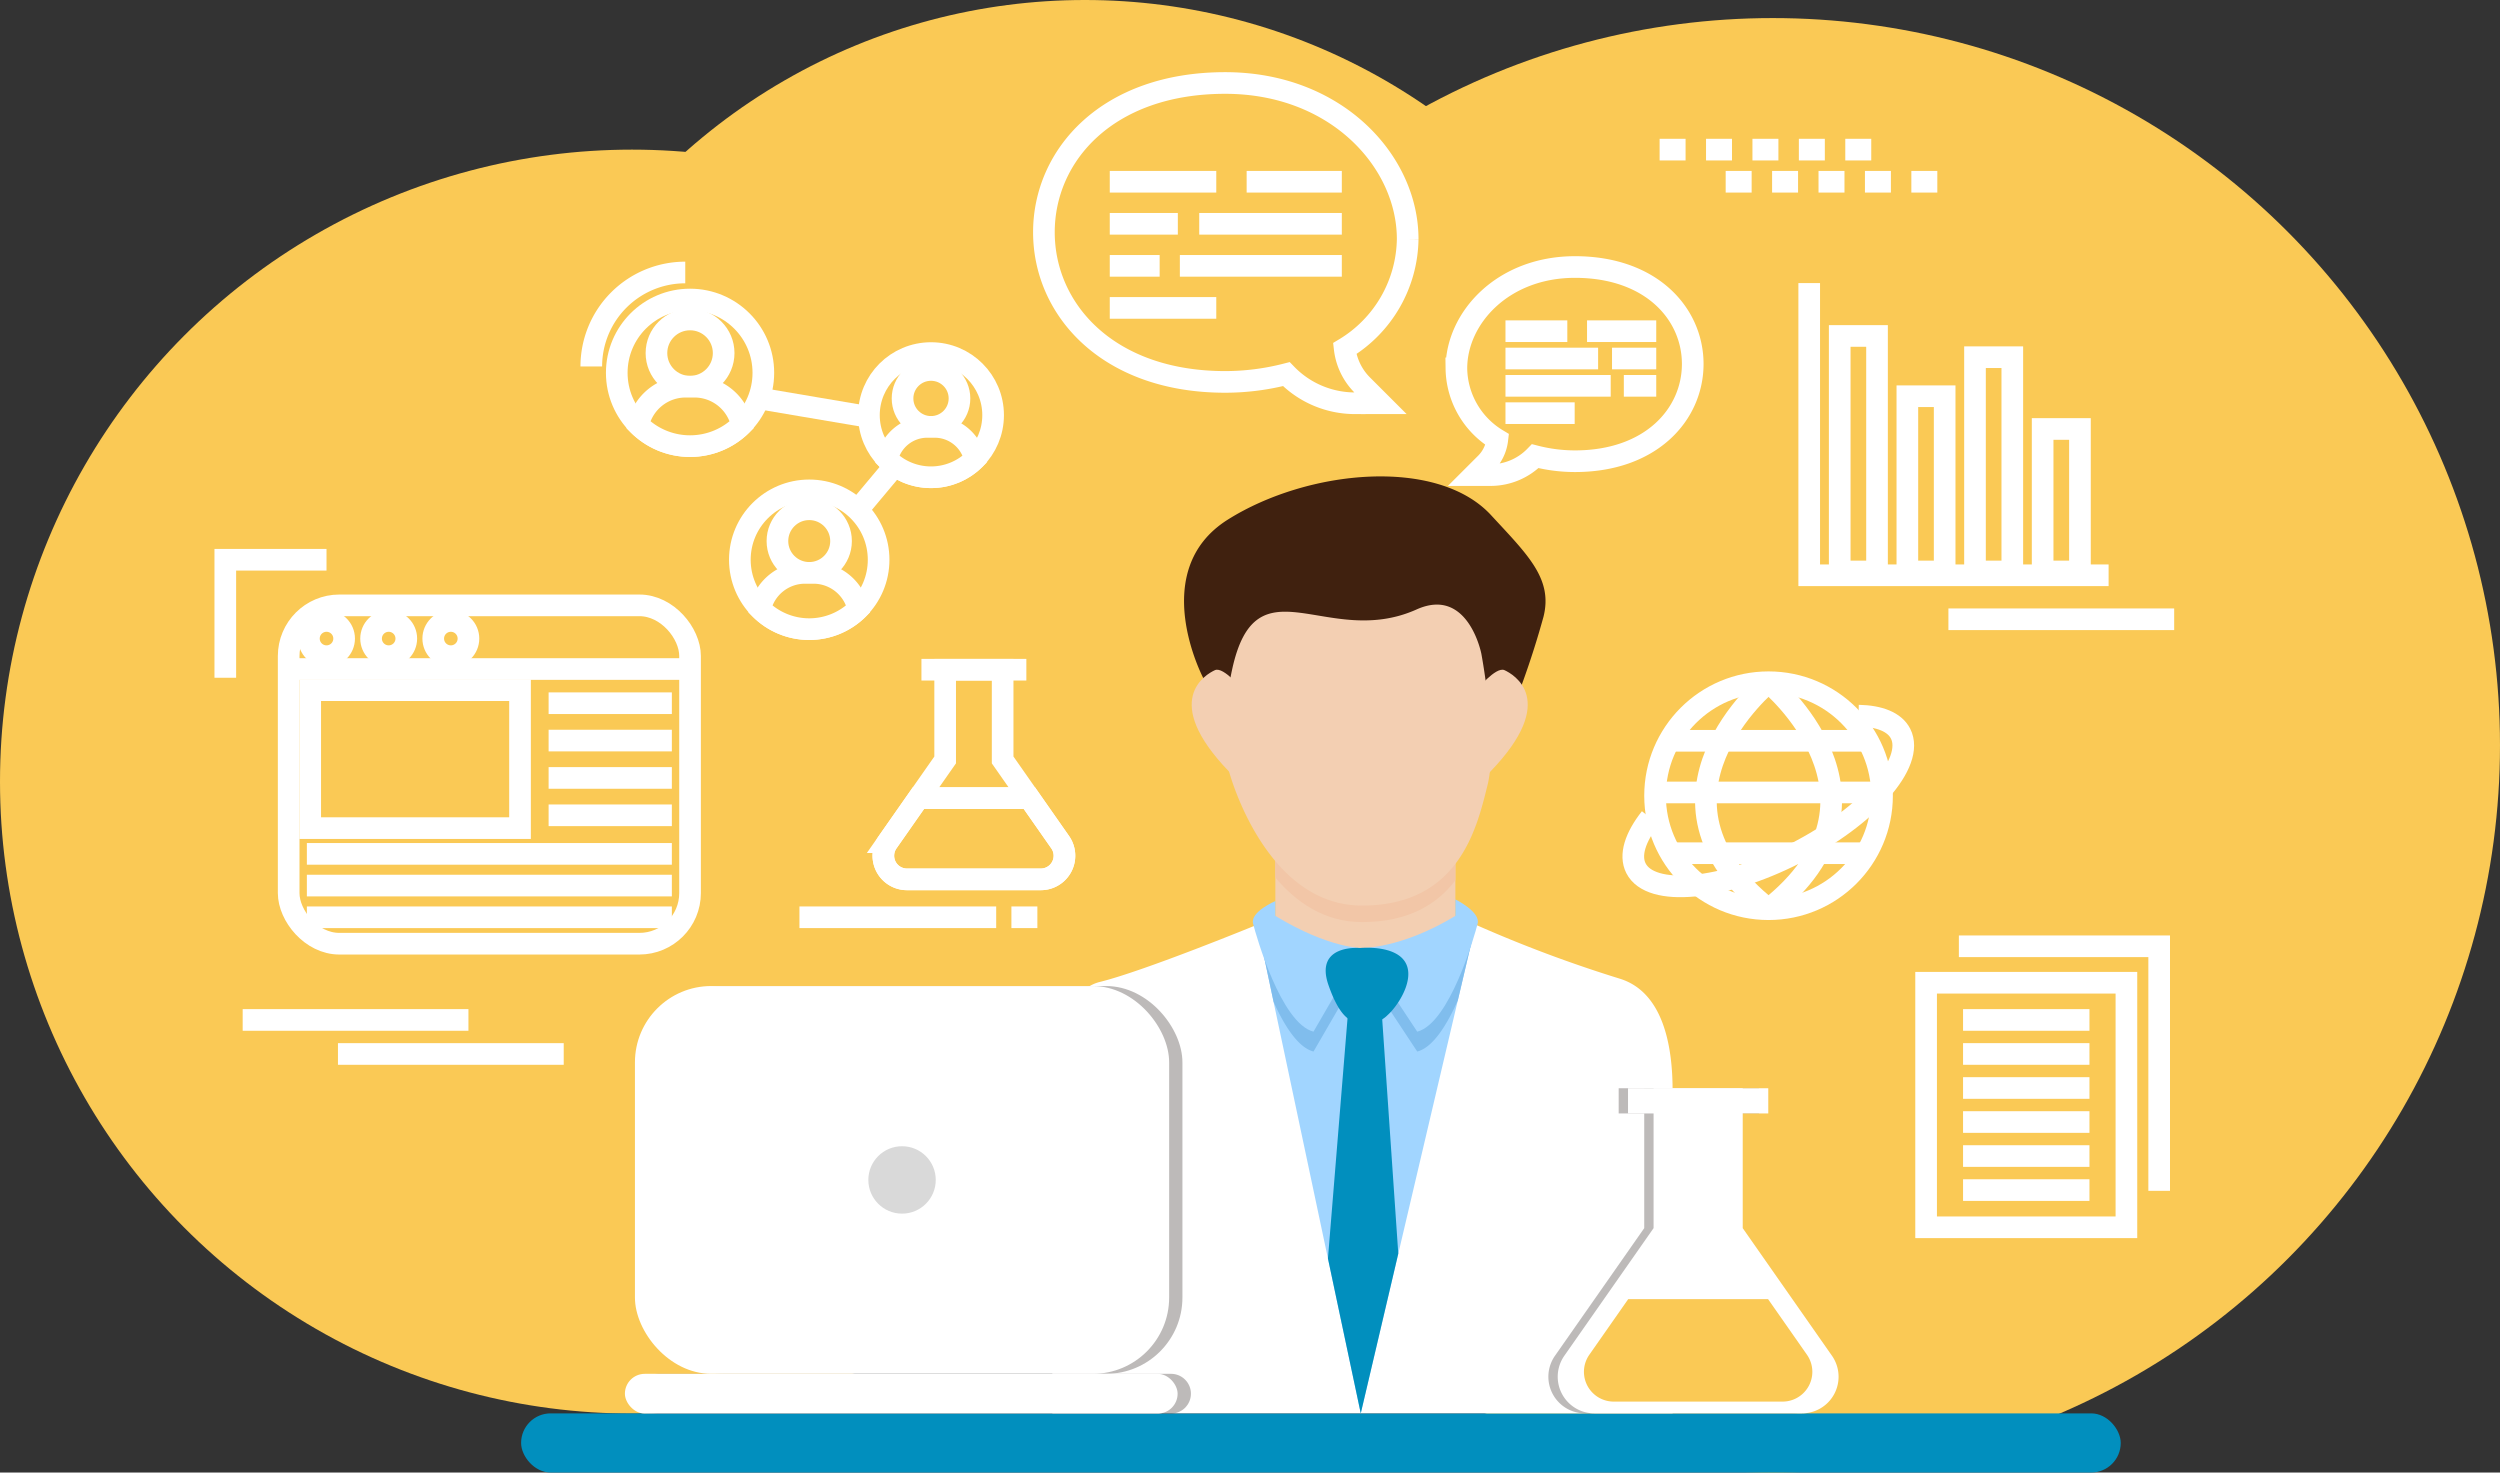
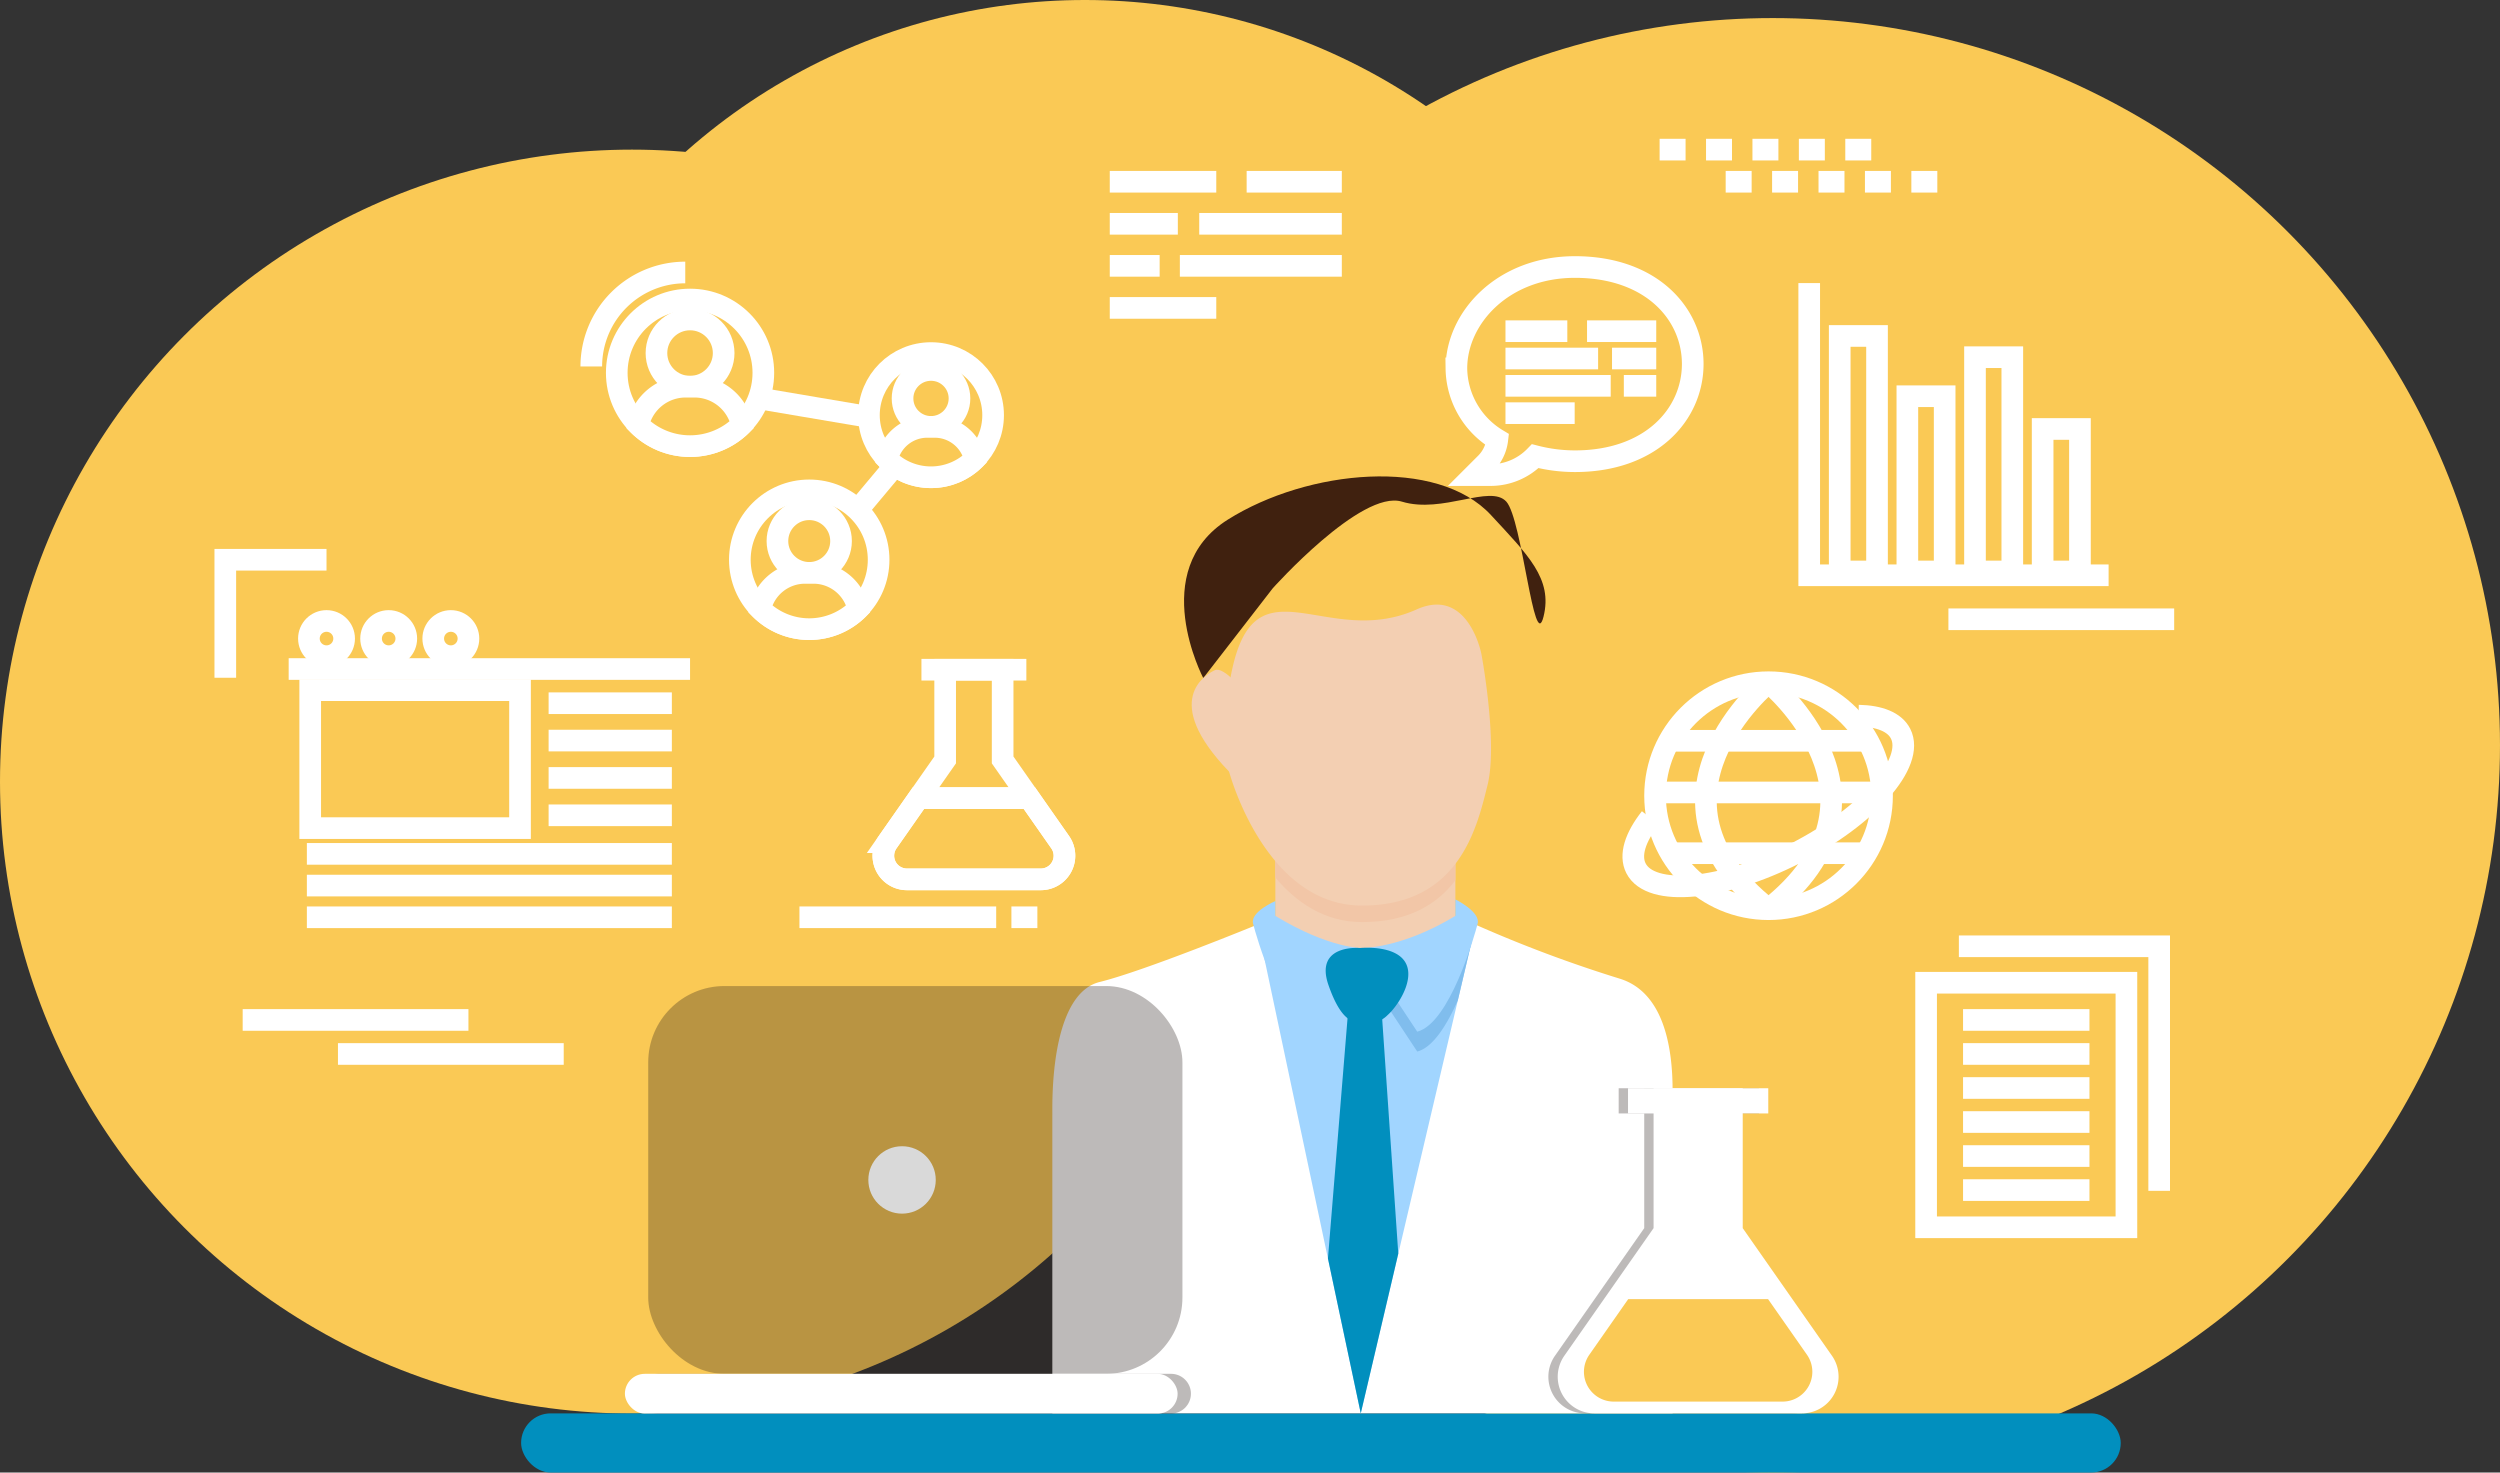
<svg xmlns="http://www.w3.org/2000/svg" width="346.451" height="204.065" viewBox="0 0 346.451 204.065">
  <rect x="0" y="0" width="346.451" height="204.065" fill="#333333" stroke="none" />
  <defs>
    <style>
      .cls-1, .cls-12 {
        fill: #fac955;
      }

      .cls-2 {
        fill: #018fbe;
      }

      .cls-3 {
        fill: #fff;
      }

      .cls-4 {
        fill: #a1d5ff;
      }

      .cls-5 {
        fill: #40210f;
      }

      .cls-6 {
        fill: #f3cfb2;
      }

      .cls-7 {
        fill: #f2c6a7;
      }

      .cls-8 {
        fill: #80bded;
      }

      .cls-9 {
        opacity: 0.3;
      }

      .cls-10 {
        fill: #231815;
      }

      .cls-11 {
        fill: #d9d9d9;
      }

      .cls-12, .cls-13 {
        stroke: #fff;
        stroke-miterlimit: 10;
        stroke-width: 3px;
      }

      .cls-13 {
        fill: none;
      }
    </style>
  </defs>
  <g id="Group_40820" data-name="Group 40820" transform="translate(-215.728 -109.88)">
    <g id="Group_40424" data-name="Group 40424" transform="translate(215.728 109.88)">
      <circle id="Ellipse_8744" data-name="Ellipse 8744" class="cls-1" cx="87.578" cy="87.578" r="87.578" transform="translate(0 20.735)" />
      <circle id="Ellipse_8745" data-name="Ellipse 8745" class="cls-1" cx="83.289" cy="83.289" r="83.289" transform="translate(67.057)" />
      <circle id="Ellipse_8746" data-name="Ellipse 8746" class="cls-1" cx="100.78" cy="100.78" r="100.78" transform="translate(144.89 2.505)" />
      <g id="Group_40406" data-name="Group 40406" transform="translate(72.215 66.021)">
        <rect id="Rectangle_24775" data-name="Rectangle 24775" class="cls-2" width="221.677" height="8.199" rx="4.1" transform="translate(0 129.844)" />
        <g id="professional" transform="translate(73.616)">
          <path id="Path_181537" data-name="Path 181537" class="cls-3" d="M2083.32,6556.848v-13.312h-.01c.462-6.521-.038-16.664-7.212-18.866a182.307,182.307,0,0,1-19.961-7.476h-30.266s-15.559,6.391-21.837,7.941c-5.161,1.273-6.655,10.189-6.55,18.4h-.006v41.379h85.958v-28.067Z" transform="translate(-1997.477 -6455.071)" />
          <path id="Path_181538" data-name="Path 181538" class="cls-4" d="M2063.078,6517.194h-2.614l14.349,67.721,15.917-67.721a75.31,75.31,0,0,1-27.652,0Z" transform="translate(-2032.07 -6455.071)" />
-           <path id="Path_181539" data-name="Path 181539" class="cls-5" d="M2040.636,6407.327s-7.854-14.883,3.408-21.959c11.092-6.97,29.017-8.691,36.474-.612,5.054,5.475,8.591,8.8,7.268,14.071a120.587,120.587,0,0,1-6.285,17.463s-2.943-13.492-5.152-15.945-8.831,1.717-14.473,0-17.908,12.021-17.908,12.021Z" transform="translate(-2019.717 -6379.385)" />
+           <path id="Path_181539" data-name="Path 181539" class="cls-5" d="M2040.636,6407.327s-7.854-14.883,3.408-21.959c11.092-6.97,29.017-8.691,36.474-.612,5.054,5.475,8.591,8.8,7.268,14.071s-2.943-13.492-5.152-15.945-8.831,1.717-14.473,0-17.908,12.021-17.908,12.021Z" transform="translate(-2019.717 -6379.385)" />
          <path id="Path_181540" data-name="Path 181540" class="cls-6" d="M2047.485,6441.708s-2.737-3.392-3.942-2.839-7.624,4.119,1.962,14.061S2047.485,6441.708,2047.485,6441.708Z" transform="translate(-2021.009 -6412.02)" />
-           <path id="Path_181541" data-name="Path 181541" class="cls-6" d="M2124.25,6441.708s2.736-3.392,3.942-2.839,7.624,4.119-1.963,14.061S2124.25,6441.708,2124.25,6441.708Z" transform="translate(-2065.53 -6412.02)" />
          <path id="Path_181542" data-name="Path 181542" class="cls-6" d="M2066.037,6495v11.278h.061c.613,1.185,5.936,2.112,12.414,2.112s11.8-.927,12.414-2.112h.062V6495Z" transform="translate(-2035.131 -6442.884)" />
          <path id="Path_181543" data-name="Path 181543" class="cls-7" d="M2090.988,6498.859V6495h-24.951v3.473c2.864,3.4,6.792,6.173,12,6.173C2084.558,6504.648,2088.492,6502.127,2090.988,6498.859Z" transform="translate(-2035.131 -6442.884)" />
          <path id="Path_181544" data-name="Path 181544" class="cls-6" d="M2051.262,6441.939s4.92,18.566,18.412,18.566,15.932-10.794,17.4-16.682-.854-18.219-.854-18.219-1.823-9.342-8.97-6.137c-12.423,5.572-22.225-7.132-25.573,8.35A38.163,38.163,0,0,0,2051.262,6441.939Z" transform="translate(-2026.765 -6401.032)" />
-           <path id="Path_181545" data-name="Path 181545" class="cls-8" d="M2063.217,6518.735l0-1.542H2062.2a7.52,7.52,0,0,0-1.3.921l2.071,9.774c1.456,3.243,3.372,6.329,5.533,6.884l6.716-11.594S2070.759,6523.306,2063.217,6518.735Z" transform="translate(-2032.308 -6455.071)" />
          <path id="Path_181546" data-name="Path 181546" class="cls-8" d="M2107.18,6517.676q-.764.13-1.57.248V6519c-7.542,4.57-12.945,4.443-12.945,4.443l7.661,11.594c2.206-.567,4.157-3.771,5.624-7.088l2.209-9.4A6.183,6.183,0,0,0,2107.18,6517.676Z" transform="translate(-2049.755 -6455.336)" />
          <path id="Path_181547" data-name="Path 181547" class="cls-4" d="M2062.235,6509.934s-3.5,1.484-3.087,3.118,3.863,13.818,8.374,14.979l6.716-11.6s-4.458.127-12-4.443Z" transform="translate(-2031.329 -6451.084)" />
          <path id="Path_181548" data-name="Path 181548" class="cls-4" d="M2105.612,6509.416s3.5,1.718,3.086,3.352-3.862,13.818-8.374,14.979l-7.661-11.6s5.4.127,12.945-4.443Z" transform="translate(-2049.755 -6450.799)" />
          <path id="Path_181549" data-name="Path 181549" class="cls-2" d="M2085.035,6542.9l-2.829,34.669,4.548,21.465,5.2-22.14-2.329-33.951Z" transform="translate(-2044.011 -6469.188)" />
          <path id="Path_181550" data-name="Path 181550" class="cls-2" d="M2086.266,6524.313s-6.363-.586-4.365,5.146c1.839,5.276,3.572,5.146,4.621,5.193a3.8,3.8,0,0,0,3.569-1.042c1.618-1.422,4.526-6.01,1.667-8.192C2089.829,6523.947,2086.266,6524.313,2086.266,6524.313Z" transform="translate(-2043.63 -6458.959)" />
        </g>
        <g id="Group_40398" data-name="Group 40398" class="cls-9" transform="translate(16.224 70.624)">
          <rect id="Rectangle_24776" data-name="Rectangle 24776" class="cls-10" width="74.032" height="53.741" rx="10.575" transform="translate(1.391)" />
          <path id="Rectangle_24777" data-name="Rectangle 24777" class="cls-10" d="M2.752,0h71.09A2.752,2.752,0,0,1,76.6,2.752v0a2.752,2.752,0,0,1-2.752,2.752H2.753A2.753,2.753,0,0,1,0,2.752v0A2.752,2.752,0,0,1,2.752,0Z" transform="translate(0 53.741)" />
        </g>
        <g id="Group_40399" data-name="Group 40399" transform="translate(14.384 70.624)">
-           <rect id="Rectangle_24778" data-name="Rectangle 24778" class="cls-3" width="74.032" height="53.741" rx="10.575" transform="translate(1.391)" />
          <rect id="Rectangle_24779" data-name="Rectangle 24779" class="cls-3" width="76.595" height="5.505" rx="2.753" transform="translate(0 53.741)" />
          <circle id="Ellipse_8747" data-name="Ellipse 8747" class="cls-11" cx="4.671" cy="4.671" r="4.671" transform="translate(33.736 22.2)" />
        </g>
        <g id="Group_40402" data-name="Group 40402" class="cls-9" transform="translate(142.35 84.788)">
          <g id="Group_40401" data-name="Group 40401">
            <path id="Path_181551" data-name="Path 181551" class="cls-10" d="M2183.81,6612.53h-28.772a5.076,5.076,0,0,1-4.159-7.984l12.368-17.684v-19.387H2175.6v19.387l12.368,17.684A5.075,5.075,0,0,1,2183.81,6612.53Z" transform="translate(-2149.954 -6567.474)" />
            <g id="Group_40400" data-name="Group 40400" transform="translate(3.637 29.224)">
              <path id="Path_181552" data-name="Path 181552" class="cls-10" d="M2188.936,6640.011l-5.391-7.708h-19.379l-5.39,7.708a4.127,4.127,0,0,0,3.382,6.493h23.4A4.128,4.128,0,0,0,2188.936,6640.011Z" transform="translate(-2158.023 -6632.303)" />
            </g>
            <rect id="Rectangle_24780" data-name="Rectangle 24780" class="cls-10" width="19.437" height="3.493" transform="translate(9.751)" />
          </g>
        </g>
        <g id="Group_40405" data-name="Group 40405" transform="translate(143.645 84.788)">
          <g id="Group_40404" data-name="Group 40404">
            <path id="Path_181553" data-name="Path 181553" class="cls-3" d="M2186.682,6612.53H2157.91a5.076,5.076,0,0,1-4.159-7.984l12.368-17.684v-19.387h12.354v19.387l12.368,17.684A5.076,5.076,0,0,1,2186.682,6612.53Z" transform="translate(-2152.826 -6567.474)" />
            <g id="Group_40403" data-name="Group 40403" transform="translate(3.637 29.224)">
              <path id="Path_181554" data-name="Path 181554" class="cls-1" d="M2191.808,6640.011l-5.391-7.708h-19.379l-5.39,7.708a4.127,4.127,0,0,0,3.382,6.493h23.4A4.128,4.128,0,0,0,2191.808,6640.011Z" transform="translate(-2160.895 -6632.303)" />
            </g>
            <rect id="Rectangle_24781" data-name="Rectangle 24781" class="cls-3" width="19.437" height="3.493" transform="translate(9.751)" />
          </g>
        </g>
      </g>
      <g id="Group_40423" data-name="Group 40423" transform="translate(31.222 11.5)">
        <g id="Group_40407" data-name="Group 40407" transform="translate(54.249 30.007)">
          <line id="Line_2552" data-name="Line 2552" class="cls-12" x2="32.87" y2="5.575" transform="translate(10.157 12.078)" />
          <line id="Line_2553" data-name="Line 2553" class="cls-12" y1="20.23" x2="16.938" transform="translate(26.089 17.653)" />
          <g id="person">
            <circle id="Ellipse_8748" data-name="Ellipse 8748" class="cls-12" cx="10.157" cy="10.157" r="10.157" />
            <circle id="Ellipse_8749" data-name="Ellipse 8749" class="cls-12" cx="4.657" cy="4.657" r="4.657" transform="translate(5.5 2.765)" />
            <path id="Path_181555" data-name="Path 181555" class="cls-12" d="M1877.984,6351.8h-1.235a6.717,6.717,0,0,0-6.558,5.268,10.155,10.155,0,0,0,14.35,0A6.717,6.717,0,0,0,1877.984,6351.8Z" transform="translate(-1867.21 -6339.719)" />
          </g>
          <g id="person-2" data-name="person" transform="translate(34.945 7.421)">
            <circle id="Ellipse_8750" data-name="Ellipse 8750" class="cls-12" cx="8.605" cy="8.605" r="8.605" />
            <circle id="Ellipse_8751" data-name="Ellipse 8751" class="cls-12" cx="3.945" cy="3.945" r="3.945" transform="translate(4.659 2.342)" />
            <path id="Path_181556" data-name="Path 181556" class="cls-12" d="M1953.3,6364.166h-1.047a5.692,5.692,0,0,0-5.556,4.462,8.6,8.6,0,0,0,12.158,0A5.692,5.692,0,0,0,1953.3,6364.166Z" transform="translate(-1944.174 -6353.934)" />
          </g>
          <g id="person-3" data-name="person" transform="translate(17.058 26.449)">
            <circle id="Ellipse_8752" data-name="Ellipse 8752" class="cls-12" cx="9.615" cy="9.615" r="9.615" />
            <circle id="Ellipse_8753" data-name="Ellipse 8753" class="cls-12" cx="4.408" cy="4.408" r="4.408" transform="translate(5.207 2.617)" />
            <path id="Path_181557" data-name="Path 181557" class="cls-12" d="M1915.056,6409.042h-1.17a6.36,6.36,0,0,0-6.208,4.986,9.614,9.614,0,0,0,13.586,0A6.36,6.36,0,0,0,1915.056,6409.042Z" transform="translate(-1904.856 -6397.608)" />
          </g>
        </g>
        <g id="Group_40409" data-name="Group 40409" transform="translate(113.444)">
          <g id="Speech_Bubble" data-name="Speech Bubble">
            <g id="组_1" data-name="组 1">
-               <path id="路径_99" data-name="路径 99" class="cls-13" d="M2028.485,6298.784a34.076,34.076,0,0,1-8.474,1.079c-16.26,0-25.12-10.019-25.12-20.744,0-10.654,8.769-20.681,25.12-20.681,15.435,0,25.291,10.9,25.291,21.621a18.015,18.015,0,0,1-8.729,15.189,8.549,8.549,0,0,0,2.44,5.054l2.521,2.52h-3.572A13.236,13.236,0,0,1,2028.485,6298.784Z" transform="translate(-1994.891 -6258.438)" />
-             </g>
+               </g>
          </g>
          <g id="Group_40408" data-name="Group 40408" transform="translate(9.126 13.687)">
            <line id="Line_2554" data-name="Line 2554" class="cls-13" x2="14.76" />
            <line id="Line_2555" data-name="Line 2555" class="cls-13" x2="14.76" transform="translate(0 17.483)" />
            <line id="Line_2556" data-name="Line 2556" class="cls-13" x2="13.19" transform="translate(18.968)" />
            <line id="Line_2557" data-name="Line 2557" class="cls-13" x2="6.913" transform="translate(0 11.655)" />
            <line id="Line_2558" data-name="Line 2558" class="cls-13" x2="22.445" transform="translate(9.713 11.655)" />
            <line id="Line_2559" data-name="Line 2559" class="cls-13" x2="9.433" transform="translate(0 5.828)" />
            <line id="Line_2560" data-name="Line 2560" class="cls-13" x2="19.759" transform="translate(12.399 5.828)" />
          </g>
        </g>
        <g id="Group_40411" data-name="Group 40411" transform="translate(170.606 25.505)">
          <g id="Speech_Bubble-2" data-name="Speech Bubble">
            <g id="组_1-2" data-name="组 1">
              <path id="路径_99-2" data-name="路径 99" class="cls-13" d="M2132.623,6341.229a22.131,22.131,0,0,0,5.505.7c10.564,0,16.32-6.509,16.32-13.477,0-6.922-5.7-13.436-16.32-13.436-10.028,0-16.431,7.081-16.431,14.047a11.7,11.7,0,0,0,5.67,9.867,5.556,5.556,0,0,1-1.585,3.284l-1.638,1.637h2.321A8.6,8.6,0,0,0,2132.623,6341.229Z" transform="translate(-2121.697 -6315.018)" />
            </g>
          </g>
          <g id="Group_40410" data-name="Group 40410" transform="translate(6.802 8.892)">
            <line id="Line_2561" data-name="Line 2561" class="cls-13" x1="9.589" transform="translate(11.303)" />
            <line id="Line_2562" data-name="Line 2562" class="cls-13" x1="9.589" transform="translate(0 11.359)" />
            <line id="Line_2563" data-name="Line 2563" class="cls-13" x1="8.569" />
            <line id="Line_2564" data-name="Line 2564" class="cls-13" x1="4.491" transform="translate(16.401 7.572)" />
            <line id="Line_2565" data-name="Line 2565" class="cls-13" x1="14.582" transform="translate(0 7.572)" />
            <line id="Line_2566" data-name="Line 2566" class="cls-13" x1="6.128" transform="translate(14.765 3.786)" />
            <line id="Line_2567" data-name="Line 2567" class="cls-13" x1="12.837" transform="translate(0 3.786)" />
          </g>
        </g>
        <g id="Group_40414" data-name="Group 40414" transform="translate(91.186 81.308)">
          <g id="Group_40413" data-name="Group 40413">
            <path id="Path_181558" data-name="Path 181558" class="cls-13" d="M1967.348,6467.86h-18.553a3.273,3.273,0,0,1-2.682-5.148l7.975-11.4v-12.5h7.966v12.5l7.975,11.4A3.273,3.273,0,0,1,1967.348,6467.86Z" transform="translate(-1945.516 -6438.807)" />
            <line id="Line_2568" data-name="Line 2568" class="cls-13" x2="14.54" transform="translate(5.285)" />
            <line id="Line_2569" data-name="Line 2569" class="cls-13" x2="15.261" transform="translate(4.978 17.793)" />
            <g id="Group_40412" data-name="Group 40412" transform="translate(0 17.793)">
              <path id="Path_181559" data-name="Path 181559" class="cls-13" d="M1970.03,6484.39l-4.275-6.111h-15.367l-4.275,6.111a3.273,3.273,0,0,0,2.682,5.149h18.553A3.273,3.273,0,0,0,1970.03,6484.39Z" transform="translate(-1945.516 -6478.278)" />
            </g>
          </g>
        </g>
        <g id="Group_40416" data-name="Group 40416" transform="translate(195.12 83.043)">
          <g id="Group_40415" data-name="Group 40415" transform="translate(3.017)">
            <circle id="Ellipse_8754" data-name="Ellipse 8754" class="cls-13" cx="15.727" cy="15.727" r="15.727" transform="translate(0 0)" />
            <path id="Path_181560" data-name="Path 181560" class="cls-13" d="M2207.079,6442.656s-19.533,16.03,0,31.454" transform="translate(-2191.352 -6442.656)" />
            <path id="Path_181561" data-name="Path 181561" class="cls-13" d="M2217.656,6442.656s19.533,16.03,0,31.454" transform="translate(-2201.929 -6442.656)" />
            <line id="Line_2570" data-name="Line 2570" class="cls-13" x1="31.561" transform="translate(0 15.276)" />
            <line id="Line_2571" data-name="Line 2571" class="cls-13" x1="27.228" transform="translate(2.167 23.695)" />
            <line id="Line_2572" data-name="Line 2572" class="cls-13" x1="27.228" transform="translate(2.167 8.116)" />
          </g>
          <path id="Path_181562" data-name="Path 181562" class="cls-13" d="M2207.292,6452.926c2.888.058,5,.877,5.825,2.5,2.046,4.023-4.5,11.46-14.628,16.611s-19.993,6.064-22.04,2.042c-.92-1.809-.1-4.308,2-6.979" transform="translate(-2176.076 -6448.296)" />
        </g>
        <g id="Group_40419" data-name="Group 40419" transform="translate(235.699 119.636)">
          <g id="Group_40418" data-name="Group 40418" transform="translate(0 5.052)">
            <rect id="Rectangle_24782" data-name="Rectangle 24782" class="cls-13" width="27.758" height="33.89" />
            <g id="Group_40417" data-name="Group 40417" transform="translate(5.12 5.156)">
              <line id="Line_2573" data-name="Line 2573" class="cls-13" x2="17.517" />
              <line id="Line_2574" data-name="Line 2574" class="cls-13" x2="17.517" transform="translate(0 4.715)" />
              <line id="Line_2575" data-name="Line 2575" class="cls-13" x2="17.517" transform="translate(0 9.431)" />
              <line id="Line_2576" data-name="Line 2576" class="cls-13" x2="17.517" transform="translate(0 14.147)" />
              <line id="Line_2577" data-name="Line 2577" class="cls-13" x2="17.517" transform="translate(0 18.862)" />
              <line id="Line_2578" data-name="Line 2578" class="cls-13" x2="17.517" transform="translate(0 23.578)" />
            </g>
          </g>
          <path id="Path_181563" data-name="Path 181563" class="cls-13" d="M2276.165,6523.831h27.758v33.89" transform="translate(-2271.625 -6523.831)" />
        </g>
        <g id="Group_40420" data-name="Group 40420" transform="translate(219.499 27.73)">
          <path id="Path_181564" data-name="Path 181564" class="cls-13" d="M2230.157,6319.954v40.492h41.49" transform="translate(-2230.157 -6319.954)" />
          <rect id="Rectangle_24783" data-name="Rectangle 24783" class="cls-13" width="5.17" height="32.636" transform="translate(4.228 7.327)" />
          <rect id="Rectangle_24784" data-name="Rectangle 24784" class="cls-13" width="5.17" height="24.284" transform="translate(13.601 15.679)" />
          <rect id="Rectangle_24785" data-name="Rectangle 24785" class="cls-13" width="5.17" height="29.692" transform="translate(22.975 10.271)" />
          <rect id="Rectangle_24786" data-name="Rectangle 24786" class="cls-13" width="5.17" height="19.745" transform="translate(32.349 20.218)" />
        </g>
        <g id="Group_40422" data-name="Group 40422" transform="translate(8.782 72.391)">
-           <rect id="Rectangle_24787" data-name="Rectangle 24787" class="cls-13" width="55.624" height="46.888" rx="7.021" />
          <g id="Group_40421" data-name="Group 40421" transform="translate(2.805 2.163)">
            <circle id="Ellipse_8755" data-name="Ellipse 8755" class="cls-13" cx="2.44" cy="2.44" r="2.44" />
            <circle id="Ellipse_8756" data-name="Ellipse 8756" class="cls-13" cx="2.44" cy="2.44" r="2.44" transform="translate(8.615)" />
            <circle id="Ellipse_8757" data-name="Ellipse 8757" class="cls-13" cx="2.44" cy="2.44" r="2.44" transform="translate(17.229)" />
          </g>
          <line id="Line_2579" data-name="Line 2579" class="cls-13" x2="55.624" transform="translate(0 8.823)" />
          <rect id="Rectangle_24788" data-name="Rectangle 24788" class="cls-13" width="29.076" height="19.118" transform="translate(2.985 11.752)" />
          <line id="Line_2580" data-name="Line 2580" class="cls-13" x2="17.08" transform="translate(36.022 13.56)" />
          <line id="Line_2581" data-name="Line 2581" class="cls-13" x2="17.08" transform="translate(36.022 18.737)" />
          <line id="Line_2582" data-name="Line 2582" class="cls-13" x2="17.08" transform="translate(36.022 23.915)" />
          <line id="Line_2583" data-name="Line 2583" class="cls-13" x2="17.08" transform="translate(36.022 29.093)" />
          <line id="Line_2584" data-name="Line 2584" class="cls-13" x2="50.58" transform="translate(2.522 34.439)" />
          <line id="Line_2585" data-name="Line 2585" class="cls-13" x2="50.58" transform="translate(2.522 38.832)" />
          <line id="Line_2586" data-name="Line 2586" class="cls-13" x2="50.58" transform="translate(2.522 43.226)" />
        </g>
        <line id="Line_2587" data-name="Line 2587" class="cls-13" x2="31.286" transform="translate(2.408 129.844)" />
        <line id="Line_2588" data-name="Line 2588" class="cls-13" x2="27.265" transform="translate(79.565 115.616)" />
        <line id="Line_2589" data-name="Line 2589" class="cls-13" x2="3.598" transform="translate(108.939 115.616)" />
        <line id="Line_2590" data-name="Line 2590" class="cls-13" x2="3.598" transform="translate(198.768 9.235)" />
        <line id="Line_2591" data-name="Line 2591" class="cls-13" x2="3.598" transform="translate(205.201 9.235)" />
        <line id="Line_2592" data-name="Line 2592" class="cls-13" x2="3.598" transform="translate(211.633 9.235)" />
        <line id="Line_2593" data-name="Line 2593" class="cls-13" x2="3.598" transform="translate(218.066 9.235)" />
        <line id="Line_2594" data-name="Line 2594" class="cls-13" x2="3.598" transform="translate(224.499 9.235)" />
        <line id="Line_2595" data-name="Line 2595" class="cls-13" x2="3.598" transform="translate(207.923 13.687)" />
        <line id="Line_2596" data-name="Line 2596" class="cls-13" x2="3.598" transform="translate(214.356 13.687)" />
        <line id="Line_2597" data-name="Line 2597" class="cls-13" x2="3.598" transform="translate(220.789 13.687)" />
        <line id="Line_2598" data-name="Line 2598" class="cls-13" x2="3.598" transform="translate(227.222 13.687)" />
        <line id="Line_2599" data-name="Line 2599" class="cls-13" x2="3.598" transform="translate(233.654 13.687)" />
        <line id="Line_2600" data-name="Line 2600" class="cls-13" x2="31.286" transform="translate(238.79 74.318)" />
        <line id="Line_2601" data-name="Line 2601" class="cls-13" x2="31.286" transform="translate(15.612 134.56)" />
        <path id="Path_181565" data-name="Path 181565" class="cls-13" d="M1855.746,6329.716a13.022,13.022,0,0,1,13.023-13.022" transform="translate(-1805.027 -6290.433)" />
        <path id="Path_181566" data-name="Path 181566" class="cls-13" d="M1743.234,6421.359v-16.352h14.026" transform="translate(-1743.234 -6338.936)" />
      </g>
    </g>
  </g>
</svg>